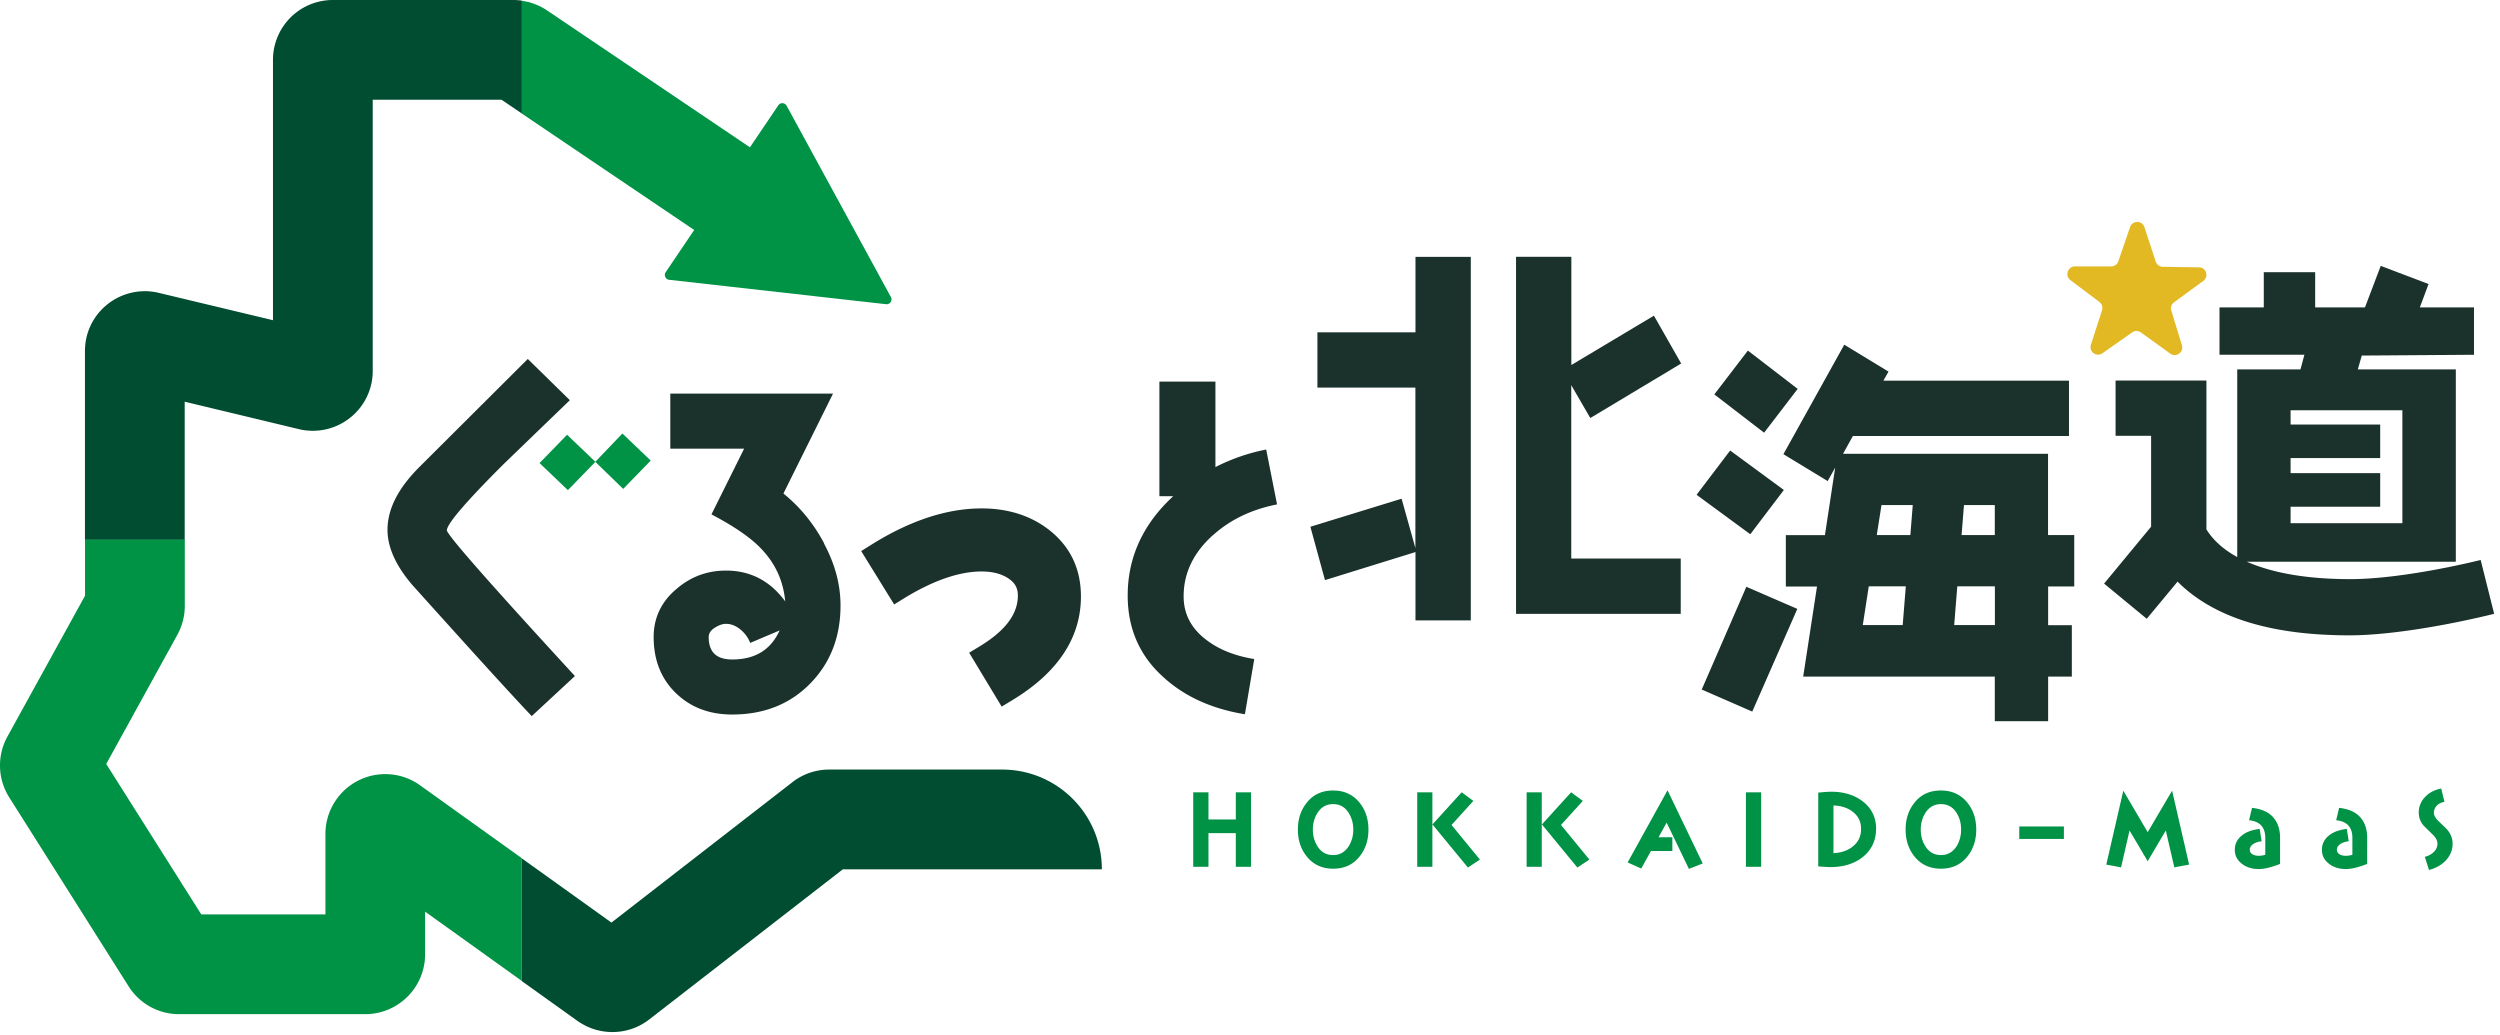
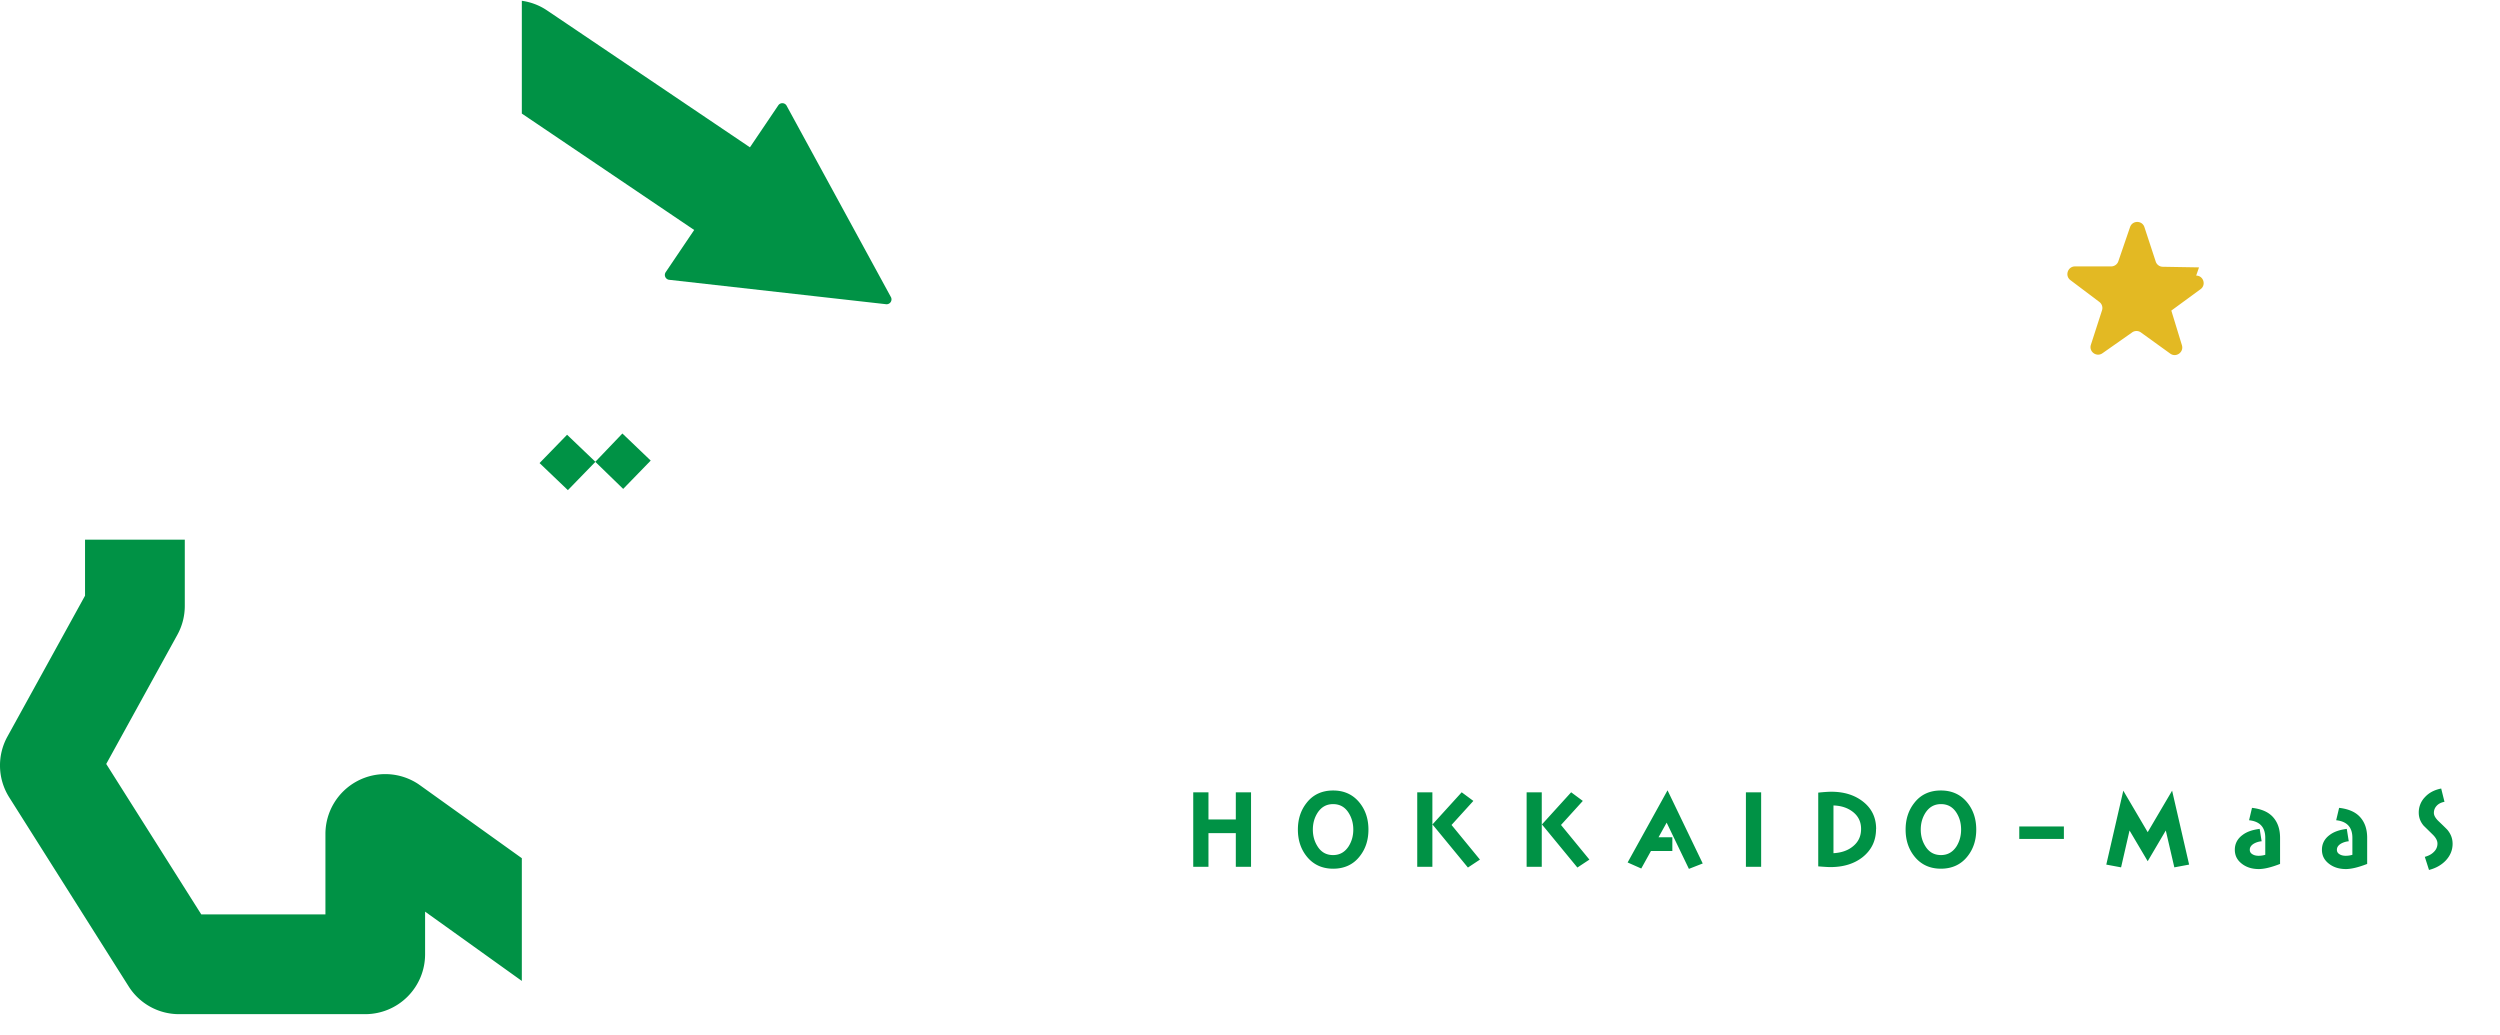
<svg xmlns="http://www.w3.org/2000/svg" width="297" height="123" fill="none">
-   <path fill="#1B312B" d="M53.084 62.992c0 .518 5.09 6.306 15.216 17.322l-5.132 4.761c-3.217-3.407-7.936-8.634-14.19-15.586-1.957-2.286-2.942-4.476-2.942-6.54 0-2.476 1.26-4.952 3.831-7.512l12.835-12.793 4.995 4.899c-2.667 2.571-5.323 5.132-7.979 7.703-4.433 4.434-6.624 7.005-6.624 7.746zm44.802 1.566c1.312 2.444 1.968 4.888 1.968 7.375 0 3.757-1.217 6.846-3.619 9.29-2.402 2.445-5.502 3.662-9.248 3.662-2.751 0-4.973-.868-6.72-2.571-1.745-1.704-2.613-3.926-2.613-6.635 0-2.222.868-4.148 2.667-5.672 1.703-1.481 3.66-2.222 5.936-2.222 2.878 0 5.238 1.217 7.026 3.661-.222-2.444-1.175-4.539-2.92-6.327-1.217-1.27-3.186-2.614-5.841-4.01l3.883-7.81h-8.772v-6.54h19.332l-5.894 11.873c2.01 1.62 3.62 3.62 4.847 5.936zm-5.27 10.338-3.492 1.481a3.8 3.8 0 0 0-1.132-1.566c-.571-.476-1.132-.698-1.746-.698-.434 0-.867.17-1.354.476-.487.307-.698.698-.698 1.09 0 1.788.92 2.667 2.793 2.667 2.709 0 4.582-1.133 5.63-3.45m32.105-11.873c-2.18-1.735-4.91-2.624-8.106-2.624-4.127 0-8.528 1.45-13.089 4.307l-1.217.762 3.915 6.338 1.217-.751c3.428-2.095 6.508-3.164 9.164-3.164 1.269 0 2.285.254 3.111.772.836.53 1.206 1.165 1.206 2.085 0 2.212-1.492 4.19-4.561 6.053l-1.227.74 3.862 6.402 1.228-.74c5.438-3.28 8.19-7.429 8.19-12.35 0-3.248-1.249-5.882-3.704-7.84zm19.449.498c2.042-1.82 4.571-3.016 7.544-3.598l-1.291-6.518a22.8 22.8 0 0 0-6.031 2.084V45.332h-6.656V58.95h1.64c-3.598 3.322-5.407 7.27-5.407 11.798 0 3.862 1.376 7.1 4.169 9.63 2.487 2.306 5.725 3.82 9.756 4.475l1.111-6.56c-2.264-.36-4.169-1.111-5.682-2.265-1.82-1.375-2.709-3.1-2.709-5.185 0-2.793 1.196-5.238 3.545-7.322zm23.977-24.041h-11.639v6.57h11.639v19.058l-1.64-5.862-10.835 3.333 1.735 6.338 10.751-3.333V73.7h6.571V30.517h-6.571v8.963zm20.782 10.18 10.793-6.477-3.237-5.682-9.81 5.862V30.507h-6.571v42.42h19.566v-6.57h-13.005V45.755l2.254 3.893zm22.994 8.549-6.381-4.688-3.989 5.26 6.381 4.687zm-9.767 23.703 6.011 2.624 5.354-12.2-6.053-2.625-5.301 12.2zm11.407-35.713-5.915-4.55-3.989 5.206 5.915 4.55zm29.755 17.364h3.101v6.106h-3.101v4.603h2.815v6.105h-2.815v5.302h-6.338v-5.302h-22.761l1.64-10.698h-3.703v-6.105h4.645l1.217-8.021-.889 1.598-5.259-3.196 7.227-13.004 5.259 3.195-.613 1.08h22.051v6.57h-25.67l-1.175 2.117h24.359v9.671zm-16.898 6.095h-4.413l-.709 4.603h4.741l.37-4.603zm.804-9.66h-3.704l-.56 3.565h3.989l.285-3.566zm9.756 9.66h-4.455l-.37 4.603h4.836v-4.603zm0-9.66h-3.661l-.286 3.565h3.947zm59.299 12.93c-5.164 1.27-12.148 2.55-17.174 2.55-9.343 0-16.147-2.116-20.412-6.38l-3.661 4.412-5.068-4.18 5.587-6.761V51.775h-4.222v-6.57h10.793v17.692c.793 1.27 2.021 2.391 3.661 3.28V43.882h7.513l.465-1.736h-10.084v-5.63h5.259v-4.179h6.106v4.18h5.915l1.873-4.931 5.682 2.159-1.037 2.772h6.434v5.63l-13.333.094-.466 1.64h11.64v22.857h-24.824c3.142 1.365 7.227 2.063 12.295 2.063 4.646 0 11.069-1.196 15.481-2.275l1.598 6.38zm-24.158-10.772h13.28V48.739h-13.28v1.693h10.645v3.989h-10.645v1.788h10.645v3.99h-10.645v1.967z" />
-   <path fill="#E3B923" d="m261.243 31.766-4.306-.074a.89.89 0 0 1-.836-.614l-1.344-4.095c-.265-.815-1.418-.826-1.704-.01l-1.396 4.073a.9.9 0 0 1-.847.603h-4.307c-.857.01-1.227 1.111-.539 1.63l3.439 2.592a.9.9 0 0 1 .317.995l-1.322 4.095c-.265.815.666 1.503 1.375 1.005l3.524-2.476a.89.89 0 0 1 1.037 0l3.492 2.519c.698.508 1.64-.17 1.386-.995l-1.259-4.116a.88.88 0 0 1 .328-.984l3.47-2.54c.699-.508.35-1.608-.518-1.619z" />
-   <path fill="#004D32" d="M21.942 64.135h-11.85V41.712c0-2.19.983-4.232 2.708-5.587a7.1 7.1 0 0 1 6.063-1.333l13.566 3.249V7.11A7.113 7.113 0 0 1 39.539 0h21.492c.328 0 .656.032.973.074v13.417l-2.423-1.64H44.28v32.21a7.08 7.08 0 0 1-2.709 5.587 7.1 7.1 0 0 1-6.063 1.334l-13.566-3.26zm46.855 57.277a7.13 7.13 0 0 0 3.947 1.196 7.1 7.1 0 0 0 4.445-1.545l22.94-17.787H130.9c0-6.55-5.301-11.852-11.851-11.852h-20.55c-1.608 0-3.184.55-4.433 1.556l-21.428 16.623-10.645-7.629v14.581l6.804 4.868z" />
+   <path fill="#E3B923" d="m261.243 31.766-4.306-.074a.89.89 0 0 1-.836-.614l-1.344-4.095c-.265-.815-1.418-.826-1.704-.01l-1.396 4.073a.9.9 0 0 1-.847.603h-4.307c-.857.01-1.227 1.111-.539 1.63l3.439 2.592a.9.9 0 0 1 .317.995l-1.322 4.095c-.265.815.666 1.503 1.375 1.005l3.524-2.476a.89.89 0 0 1 1.037 0l3.492 2.519c.698.508 1.64-.17 1.386-.995l-1.259-4.116l3.47-2.54c.699-.508.35-1.608-.518-1.619z" />
  <path fill="#009245" d="m67.369 51.648 3.365 3.217-3.27 3.365-3.365-3.217zm3.354 3.217 3.312 3.217 3.27-3.365L73.94 51.5zm77.901 48.114v-8.846h-1.809v3.217h-3.249v-3.217h-1.809v8.846h1.809v-4h3.249v4zm13.947-4.423c0-1.238-.339-2.296-1.037-3.174-.773-.974-1.831-1.471-3.154-1.471s-2.391.487-3.153 1.47c-.698.88-1.037 1.937-1.037 3.175s.339 2.296 1.037 3.175c.773.973 1.831 1.471 3.153 1.471s2.392-.487 3.154-1.471c.698-.879 1.037-1.937 1.037-3.175m-1.799 0c0 .762-.191 1.418-.561 2-.444.677-1.048 1.027-1.841 1.027-.794 0-1.407-.339-1.841-1.027-.371-.582-.561-1.238-.561-2s.19-1.418.561-2c.444-.677 1.047-1.026 1.841-1.026.793 0 1.407.339 1.841 1.026.37.582.561 1.238.561 2m9.396 4.423v-8.846h-1.799v8.846zm5.651-.857-3.376-4.116 2.593-2.857-1.386-1.026-3.471 3.82 4.211 5.121 1.439-.952zm7.343.857v-8.846h-1.798v8.846zm5.662-.857-3.376-4.116 2.592-2.857-1.386-1.026-3.47 3.82 4.211 5.121 1.439-.952zm13.459.455-4.179-8.687-4.741 8.571 1.619.719 1.153-2.084h2.54v-1.63h-1.64l.963-1.735 2.645 5.492 1.651-.646zm6.942.402v-8.846h-1.81v8.846zm13.66-4.497c0-1.354-.518-2.433-1.555-3.248q-1.492-1.175-3.778-1.175c-.317 0-.836.032-1.545.106v8.761c.656.053 1.143.085 1.45.085 1.556 0 2.847-.402 3.841-1.196 1.048-.846 1.577-1.957 1.577-3.333zm-1.788 0c0 .857-.317 1.535-.952 2.053-.593.497-1.376.773-2.328.825v-5.671c.952.032 1.714.296 2.317.772.646.508.963 1.185.963 2.01zm13.682.074c0-1.238-.339-2.296-1.037-3.174-.772-.974-1.831-1.471-3.164-1.471s-2.391.487-3.153 1.47c-.698.88-1.037 1.937-1.037 3.175s.339 2.296 1.037 3.175c.772.973 1.83 1.471 3.153 1.471s2.392-.487 3.164-1.471c.698-.879 1.037-1.937 1.037-3.175m-1.799 0c0 .762-.19 1.418-.55 2-.444.677-1.048 1.027-1.841 1.027-.794 0-1.408-.339-1.841-1.027-.371-.582-.561-1.238-.561-2s.19-1.418.561-2c.444-.677 1.047-1.026 1.841-1.026.793 0 1.407.339 1.841 1.026.37.582.55 1.238.55 2m12.211 1.111v-1.481h-5.301v1.481zm14.878 3.048-2.021-8.783-2.9 4.931-2.899-4.93-2.021 8.782 1.757.328 1.005-4.38 2.158 3.65 2.149-3.65 1.015 4.38zm10.804-.085v-3.1c0-1.016-.276-1.83-.836-2.455-.551-.614-1.387-.974-2.498-1.1l-.349 1.47c1.281.138 1.926.826 1.926 2.095v2.011a2.8 2.8 0 0 1-.794.116c-.275 0-.518-.053-.709-.169-.232-.127-.338-.307-.338-.55 0-.297.169-.529.476-.72.265-.148.571-.254.931-.285l-.233-1.471c-.846.106-1.534.338-2.042.73-.603.444-.91 1.037-.91 1.746s.286 1.248.857 1.682c.54.413 1.207.614 1.99.614.635 0 1.481-.201 2.539-.614zm10.348 0v-3.1c0-1.016-.275-1.83-.836-2.455-.55-.614-1.386-.974-2.497-1.1l-.349 1.47c1.28.138 1.926.826 1.926 2.095v2.011a2.8 2.8 0 0 1-.794.116c-.275 0-.518-.053-.709-.169-.233-.127-.338-.307-.338-.55 0-.297.169-.529.476-.72a2.3 2.3 0 0 1 .931-.285l-.233-1.471c-.846.106-1.534.338-2.042.73-.603.444-.91 1.037-.91 1.746s.286 1.248.857 1.682c.54.413 1.206.614 1.989.614.635 0 1.482-.201 2.54-.614zm10.148-2.402c0-.582-.19-1.11-.582-1.598q-.093-.126-1.058-1.047c-.392-.37-.582-.71-.582-1.005 0-.34.116-.625.349-.868.222-.233.529-.381.91-.455l-.391-1.577c-.794.159-1.429.487-1.905.995a2.6 2.6 0 0 0-.762 1.862c0 .582.19 1.09.582 1.556l1.058 1.037c.392.38.582.74.582 1.09 0 .391-.148.73-.455 1.015-.264.265-.624.445-1.047.561l.497 1.556c.825-.212 1.492-.593 2-1.132.539-.582.804-1.239.804-1.99M61.993 13.492l20.476 13.83-3.386 5.015a.585.585 0 0 0 .38.9l25.767 2.899a.58.58 0 0 0 .592-.878l-12.39-22.73a.58.58 0 0 0-.974-.01l-3.365 4.984L68.755 3.778l-3.767-2.54A7.06 7.06 0 0 0 61.993.095v13.418zM49.878 93.276l-.149-.106a7.1 7.1 0 0 0-7.3-.37 7.11 7.11 0 0 0-3.768 6.275v9.555h-14.75L12.62 90.758l8.444-15.333a7.1 7.1 0 0 0 .889-3.439v-7.873H10.102v6.656L.885 87.5a7.1 7.1 0 0 0 .212 7.227l14.179 22.443a7.07 7.07 0 0 0 6.01 3.312h22.105a7.113 7.113 0 0 0 7.11-7.111v-5.068l11.492 8.232v-14.581l-12.126-8.687z" />
</svg>